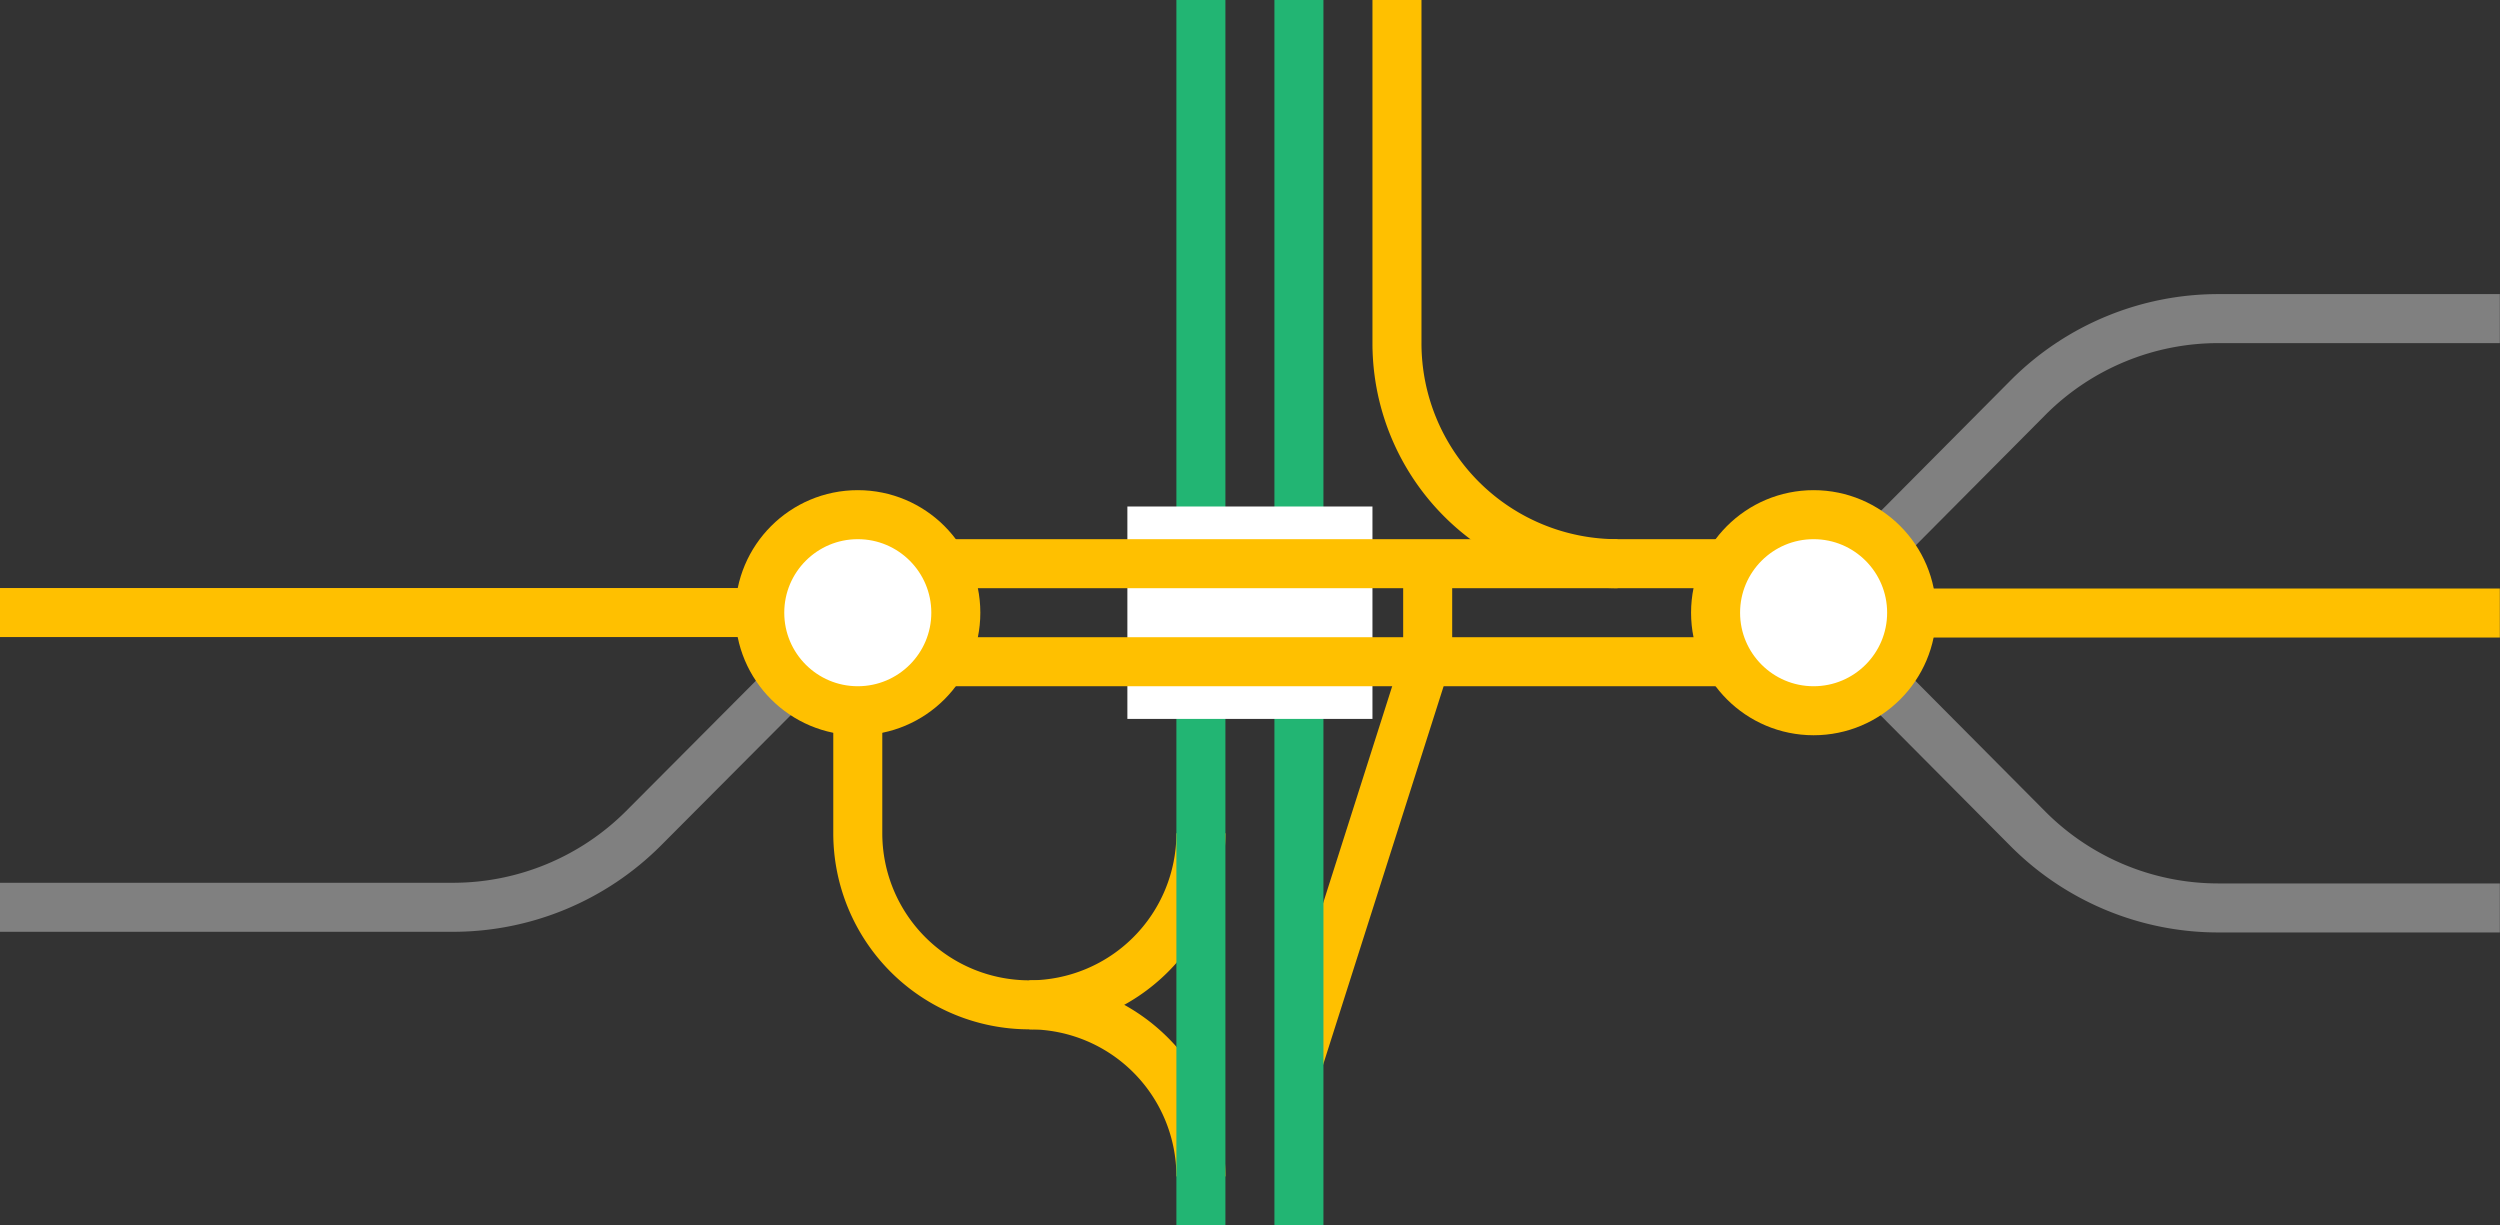
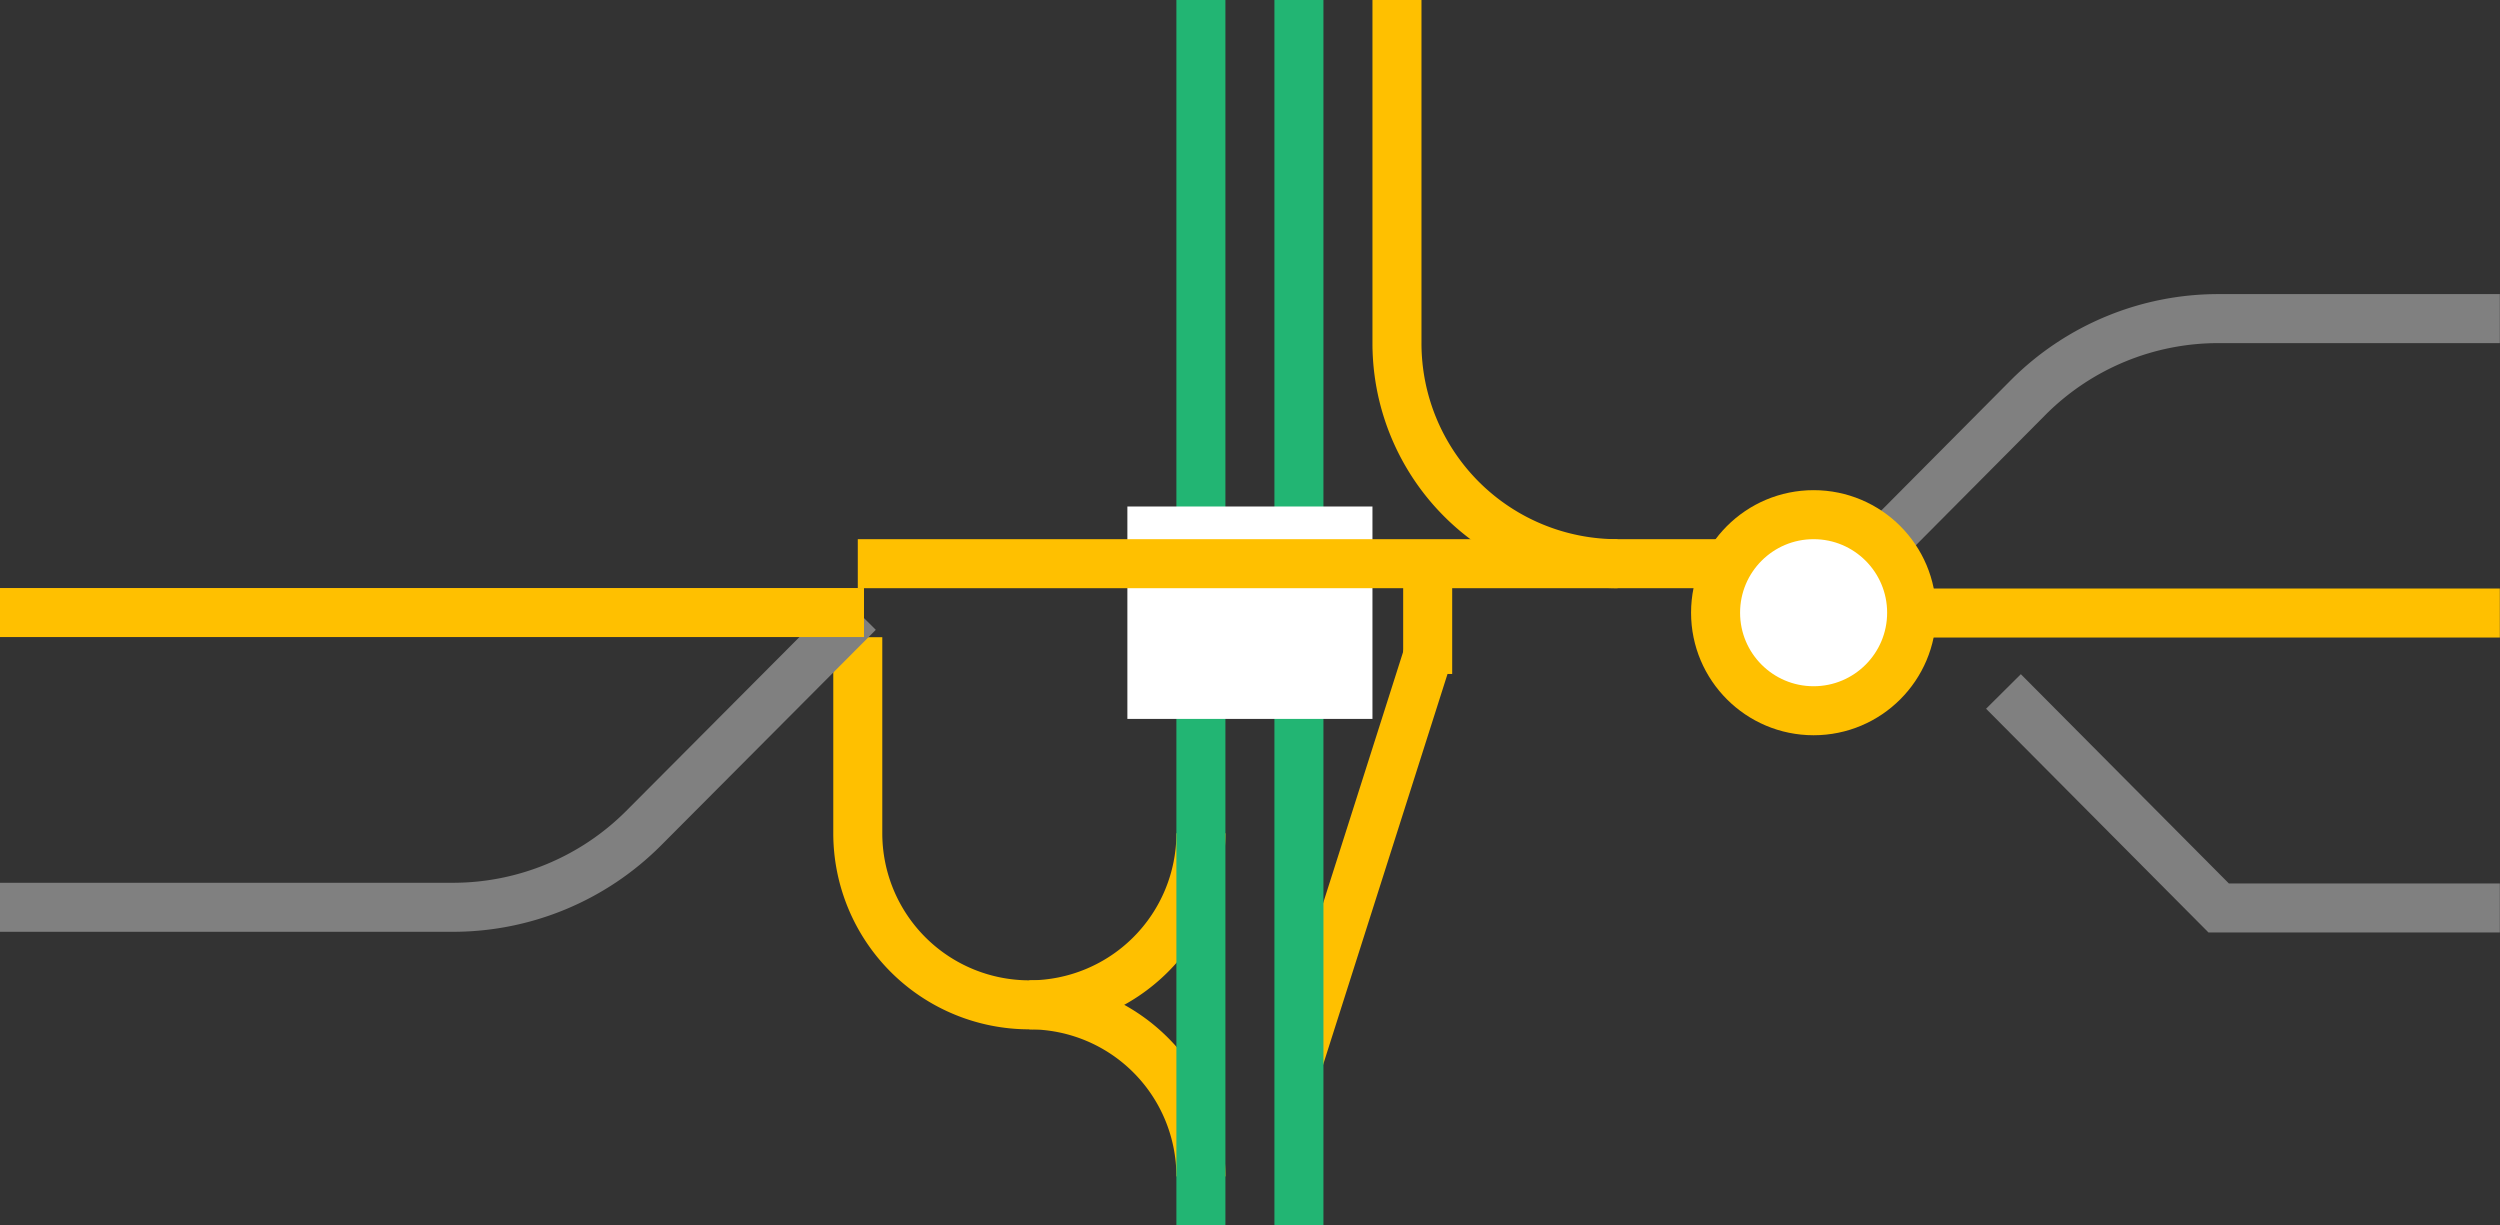
<svg xmlns="http://www.w3.org/2000/svg" viewBox="0 0 153.01 75">
  <rect x="0" y="0" width="153.01" height="75" fill="#333333" stroke="none" />
  <path d="m79.5 64.87 7.88-24.75" fill="none" stroke="#ffc000" stroke-miterlimit="10" stroke-width="3" />
  <path d="m73.5 51a10.5 10.5 0 0 1 -21 0v-12" fill="none" stroke="#ffc000" stroke-miterlimit="10" stroke-width="3" />
  <path d="m63 61.5a10.5 10.5 0 0 1 10.5 10.5" fill="none" stroke="#ffc000" stroke-miterlimit="10" stroke-width="3" />
  <path d="m79.5 0v75" fill="none" stroke="#22b573" stroke-miterlimit="10" stroke-width="3" />
  <path d="m73.5 0v75" fill="none" stroke="#22b573" stroke-miterlimit="10" stroke-width="3" />
  <path d="m0 35.97h3v3h-3z" fill="none" />
  <path d="m150 35.95h3v3h-3z" fill="none" />
  <g stroke-miterlimit="10">
-     <path d="m153 55.57h-17.21a16.44 16.44 0 0 1 -11.62-4.79l-13.17-13.25" fill="none" stroke="#808080" stroke-width="3" />
+     <path d="m153 55.57h-17.21l-13.17-13.25" fill="none" stroke="#808080" stroke-width="3" />
    <path d="m111 37.52h42" fill="#fff" stroke="#ffc000" stroke-width="3" />
    <path d="m153 19.5h-17.21a16.44 16.44 0 0 0 -11.62 4.79l-13.17 13.25" fill="none" stroke="#808080" stroke-width="3" />
    <path d="m69 37.5h15" fill="none" stroke="#fff" stroke-width="13" />
-     <path d="m52.5 40.5h58.13" fill="none" stroke="#ffc000" stroke-width="3" />
    <path d="m52.5 34.5h58.13" fill="none" stroke="#ffc000" stroke-width="3" />
    <path d="m87.38 35.25v6" fill="none" stroke="#ffc000" stroke-width="3" />
    <path d="m99 34.5a13.49 13.49 0 0 1 -13.5-13.5v-21" fill="none" stroke="#ffc000" stroke-width="3" />
    <path d="m0 55.53h27.75a16.49 16.49 0 0 0 11.63-4.83l13.16-13.21" fill="none" stroke="#808080" stroke-width="3" />
    <path d="m0 37.49h52.88" fill="#fff" stroke="#ffc000" stroke-width="3" />
    <circle cx="111" cy="37.5" fill="#fff" r="6" stroke="#ffc000" stroke-width="3" />
-     <circle cx="52.5" cy="37.5" fill="#fff" r="6" stroke="#ffc000" stroke-width="3" />
  </g>
</svg>